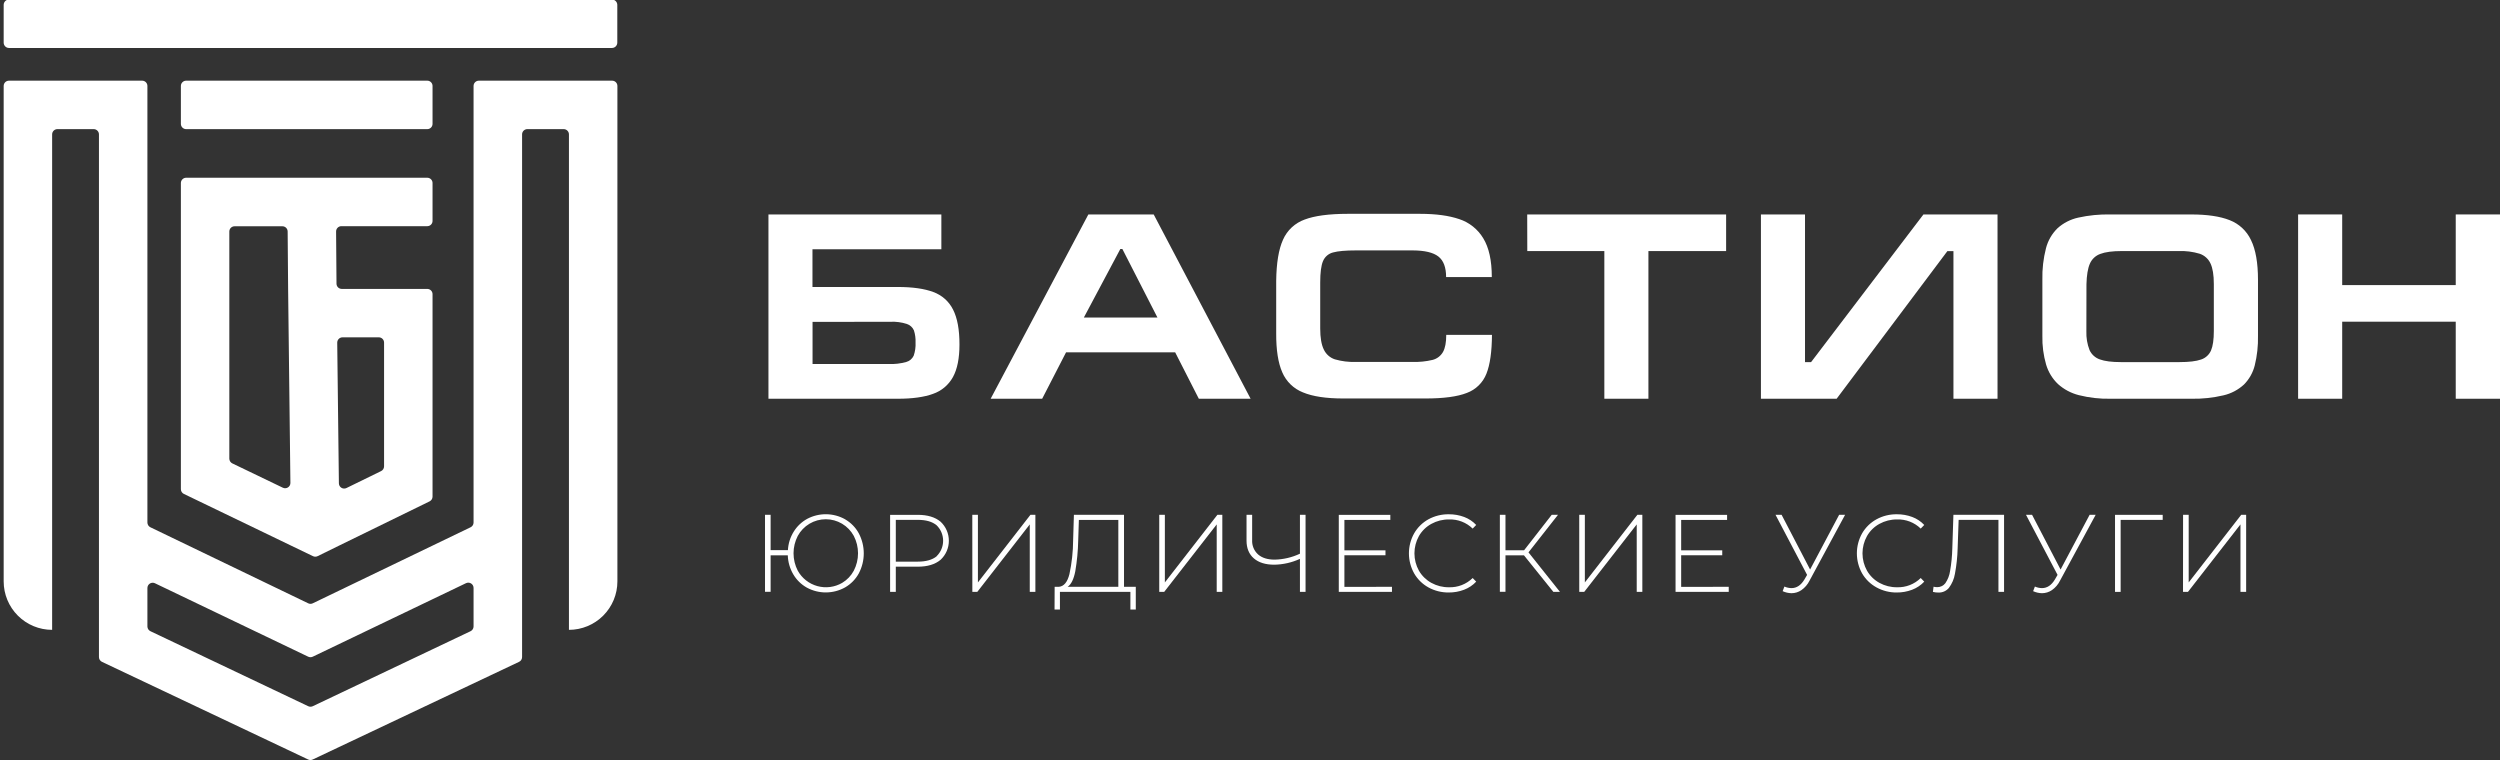
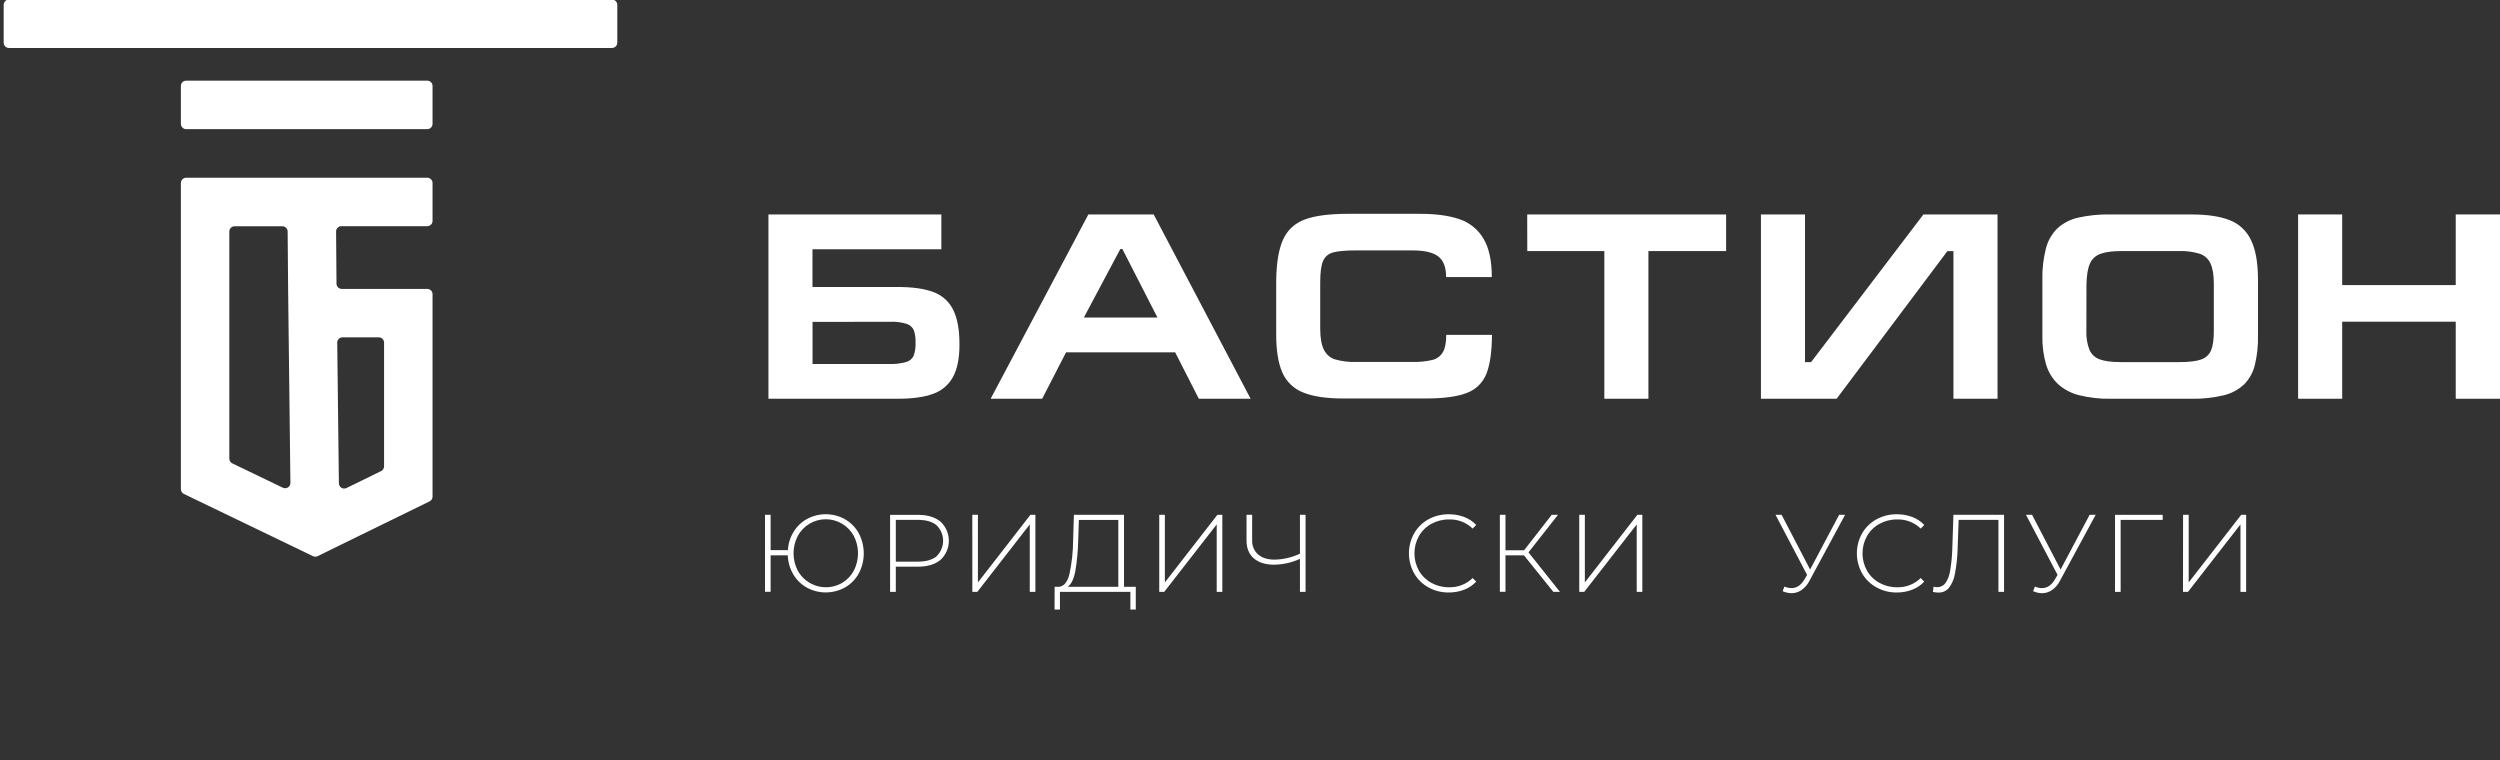
<svg xmlns="http://www.w3.org/2000/svg" width="1233" height="375" viewBox="0 0 1233 375" fill="none">
  <rect x="0" y="0" width="1233" height="375" fill="#333333" stroke="none" />
  <g clip-path="url(#clip0_6657_4)">
    <path d="M379 105.76H464.28V122.93H400.71V141.54H442.71C450.043 141.54 455.9 142.367 460.28 144.02C464.537 145.54 468.039 148.652 470.05 152.7C472.163 156.827 473.217 162.57 473.21 169.93C473.21 176.75 472.13 182.11 469.97 186.01C467.832 189.886 464.328 192.827 460.14 194.26C455.74 195.86 449.973 196.66 442.84 196.66H379V105.76ZM400.75 158.76V179.54H438.35C441.244 179.647 444.138 179.309 446.93 178.54C447.74 178.322 448.492 177.928 449.133 177.387C449.774 176.846 450.288 176.171 450.64 175.41C451.349 173.327 451.657 171.128 451.55 168.93C451.636 166.898 451.362 164.867 450.74 162.93C450.414 162.187 449.935 161.521 449.333 160.976C448.732 160.432 448.022 160.021 447.25 159.77C444.623 158.928 441.866 158.566 439.11 158.7L400.75 158.76Z" fill="white" />
    <path d="M514 196.66H488.59L536.78 105.76H569L616.8 196.66H591.26L579.59 173.77H525.78L514 196.66ZM534.56 156.6H570.85L553.55 122.8H552.55L534.56 156.6Z" fill="white" />
    <path d="M702.999 196.53H662.489C654.029 196.53 647.409 195.53 642.629 193.53C640.356 192.641 638.283 191.309 636.53 189.611C634.777 187.913 633.38 185.883 632.419 183.64C630.379 179.007 629.379 172.59 629.419 164.39V138.59C629.519 129.723 630.642 122.93 632.789 118.21C633.796 115.92 635.258 113.86 637.088 112.154C638.917 110.449 641.075 109.134 643.429 108.29C648.389 106.41 655.462 105.467 664.649 105.46H700.399C708.166 105.46 714.602 106.33 719.709 108.07C724.664 109.699 728.867 113.057 731.549 117.53C734.356 122.11 735.759 128.48 735.759 136.64H713.219C713.219 131.86 711.946 128.48 709.399 126.5C706.852 124.52 702.626 123.52 696.719 123.5H668.839C663.679 123.5 659.899 123.833 657.499 124.5C656.386 124.773 655.353 125.304 654.484 126.051C653.615 126.799 652.935 127.74 652.499 128.8C651.579 130.97 651.129 134.48 651.129 139.32V162C651.129 166.52 651.716 169.973 652.889 172.36C653.418 173.499 654.174 174.518 655.111 175.354C656.049 176.19 657.147 176.825 658.339 177.22C661.696 178.191 665.186 178.624 668.679 178.5H696.559C699.922 178.62 703.286 178.283 706.559 177.5C707.631 177.228 708.637 176.743 709.517 176.073C710.397 175.402 711.132 174.561 711.679 173.6C712.759 171.68 713.289 168.87 713.289 165.16H735.839C735.786 173.5 734.872 179.89 733.099 184.33C732.25 186.497 730.952 188.461 729.291 190.091C727.629 191.721 725.642 192.982 723.459 193.79C718.806 195.623 711.986 196.537 702.999 196.53Z" fill="white" />
    <path d="M753.221 105.76H851.321V123.82H813.001V196.66H791.261V123.82H753.261L753.221 105.76Z" fill="white" />
    <path d="M963.44 196.66V123.86H960.44L905.83 196.66H868.49V105.76H890.23V178.59H893.23L948.64 105.76H985.18V196.66H963.44Z" fill="white" />
    <path d="M1113.64 165.61C1113.75 170.529 1113.22 175.442 1112.04 180.22C1111.15 183.778 1109.32 187.032 1106.74 189.64C1103.9 192.258 1100.43 194.094 1096.67 194.97C1091.46 196.201 1086.12 196.769 1080.77 196.66H1040.84C1035.61 196.763 1030.4 196.171 1025.33 194.9C1021.48 193.937 1017.92 192.045 1014.97 189.39C1012.23 186.756 1010.22 183.455 1009.14 179.81C1007.81 175.197 1007.19 170.409 1007.3 165.61V138C1007.17 132.736 1007.78 127.479 1009.09 122.38C1010.06 118.652 1012.03 115.259 1014.78 112.56C1017.66 109.972 1021.17 108.174 1024.95 107.34C1030.16 106.183 1035.5 105.656 1040.84 105.77H1080.77C1088.62 105.77 1094.91 106.703 1099.64 108.57C1104.29 110.36 1108.08 113.883 1110.19 118.4C1112.49 123.067 1113.64 129.6 1113.64 138V165.61ZM1029 163.4C1028.89 166.568 1029.42 169.725 1030.57 172.68C1031.06 173.752 1031.77 174.712 1032.65 175.502C1033.52 176.291 1034.55 176.893 1035.67 177.27C1038.07 178.15 1041.52 178.59 1046.04 178.59H1074.85C1079.6 178.59 1083.17 178.167 1085.55 177.32C1086.65 176.964 1087.65 176.379 1088.5 175.603C1089.36 174.827 1090.03 173.878 1090.49 172.82C1091.4 170.68 1091.86 167.49 1091.86 163.27V140.08C1091.86 135.62 1091.31 132.237 1090.21 129.93C1089.7 128.816 1088.96 127.818 1088.05 126.997C1087.14 126.175 1086.07 125.547 1084.91 125.15C1081.53 124.135 1078 123.686 1074.47 123.82H1046.47C1041.86 123.82 1038.33 124.287 1035.9 125.22C1034.75 125.624 1033.69 126.263 1032.8 127.096C1031.91 127.929 1031.2 128.938 1030.72 130.06C1029.71 132.373 1029.15 135.753 1029.04 140.2L1029 163.4Z" fill="white" />
    <path d="M1133.43 196.66V105.76H1155.17V140.61H1211.17V105.76H1233.04V196.66H1211.17V158.66H1155.17V196.66H1133.43Z" fill="white" />
    <path d="M416.831 256.14C419.664 257.779 421.993 260.166 423.561 263.04C425.169 266.085 426.01 269.476 426.01 272.92C426.01 276.364 425.169 279.755 423.561 282.8C421.992 285.67 419.664 288.054 416.831 289.69C413.953 291.305 410.713 292.164 407.414 292.189C404.114 292.213 400.862 291.402 397.961 289.83C395.184 288.286 392.871 286.028 391.261 283.29C389.575 280.436 388.639 277.203 388.541 273.89H380.071V291.89H377.301V253.89H380.071V271.32H388.601C388.767 268.098 389.748 264.97 391.451 262.23C393.081 259.579 395.373 257.397 398.101 255.9C400.992 254.366 404.221 253.582 407.494 253.621C410.766 253.659 413.977 254.519 416.831 256.12V256.14ZM415.361 287.47C417.78 286.027 419.761 283.953 421.091 281.47C422.464 278.818 423.18 275.876 423.18 272.89C423.18 269.904 422.464 266.962 421.091 264.31C419.741 261.824 417.745 259.748 415.313 258.301C412.882 256.854 410.105 256.091 407.276 256.091C404.447 256.091 401.67 256.854 399.238 258.301C396.807 259.748 394.811 261.824 393.461 264.31C392.088 266.962 391.371 269.904 391.371 272.89C391.371 275.876 392.088 278.818 393.461 281.47C394.49 283.317 395.876 284.941 397.54 286.246C399.204 287.551 401.111 288.51 403.151 289.069C405.19 289.628 407.32 289.774 409.417 289.5C411.513 289.225 413.534 288.535 415.361 287.47Z" fill="white" />
    <path d="M463.9 257.31C465.187 258.512 466.213 259.966 466.914 261.581C467.616 263.197 467.978 264.939 467.978 266.7C467.978 268.461 467.616 270.203 466.914 271.819C466.213 273.434 465.187 274.888 463.9 276.09C461.193 278.357 457.45 279.49 452.67 279.49H441.81V291.92H439V253.92H452.63C457.43 253.913 461.187 255.043 463.9 257.31ZM461.95 274.31C462.963 273.317 463.768 272.133 464.318 270.825C464.867 269.517 465.15 268.113 465.15 266.695C465.15 265.277 464.867 263.873 464.318 262.565C463.768 261.257 462.963 260.073 461.95 259.08C459.81 257.287 456.717 256.39 452.67 256.39H441.81V277H452.67C456.723 277 459.833 276.11 462 274.33L461.95 274.31Z" fill="white" />
    <path d="M479.539 253.91H482.309V287.25L508.209 253.91H510.649V291.91H507.879V258.64L481.999 291.92H479.559L479.539 253.91Z" fill="white" />
    <path d="M560.17 289.42V300.61H557.51V291.92H522.76V300.61H520.1L520.15 289.42H522.21C524.71 289.213 526.456 287.117 527.45 283.13C528.627 277.63 529.237 272.024 529.27 266.4L529.65 253.91H554.36V289.42H560.17ZM530.34 281.71C529.59 285.62 528.34 288.19 526.56 289.42H551.56V256.42H532.1L531.77 266.63C531.665 271.685 531.187 276.725 530.34 281.71Z" fill="white" />
    <path d="M571.74 253.91H574.51V287.25L600.41 253.91H602.85V291.91H600.08V258.64L574.18 291.92H571.74V253.91Z" fill="white" />
    <path d="M643.899 253.91V291.91H641.129V275.63C637.158 277.458 632.85 278.439 628.479 278.51C624.166 278.51 620.806 277.47 618.399 275.39C615.992 273.31 614.789 270.387 614.789 266.62V253.91H617.559V266.35C617.487 267.679 617.713 269.008 618.222 270.239C618.731 271.469 619.509 272.57 620.499 273.46C622.452 275.16 625.182 276.01 628.689 276.01C632.995 275.915 637.233 274.917 641.129 273.08V253.91H643.899Z" fill="white" />
-     <path d="M686.519 289.42V291.92H660.289V253.92H685.709V256.42H663.059V271.42H683.319V273.86H663.059V289.44L686.519 289.42Z" fill="white" />
    <path d="M704.46 289.69C701.545 288.071 699.125 285.689 697.46 282.8C695.769 279.782 694.881 276.38 694.881 272.92C694.881 269.46 695.769 266.058 697.46 263.04C699.125 260.148 701.545 257.763 704.46 256.14C707.549 254.452 711.021 253.591 714.541 253.64C717.134 253.616 719.71 254.067 722.141 254.97C724.388 255.815 726.413 257.162 728.061 258.91L726.32 260.7C724.779 259.198 722.95 258.024 720.942 257.249C718.935 256.474 716.791 256.114 714.641 256.19C711.607 256.154 708.617 256.905 705.96 258.37C703.4 259.765 701.275 261.842 699.82 264.37C698.364 266.984 697.6 269.927 697.6 272.92C697.6 275.913 698.364 278.856 699.82 281.47C701.282 283.992 703.405 286.067 705.96 287.47C708.617 288.932 711.608 289.68 714.641 289.64C716.795 289.709 718.94 289.34 720.948 288.557C722.955 287.773 724.783 286.59 726.32 285.08L728.061 286.87C726.393 288.644 724.34 290.013 722.061 290.87C719.643 291.785 717.076 292.243 714.49 292.22C710.985 292.256 707.529 291.385 704.46 289.69Z" fill="white" />
    <path d="M751.62 273.89H742.5V291.89H739.73V253.89H742.5V271.4H751.671L765.301 253.91H768.401L753.85 272.43L769.38 291.92H766.12L751.62 273.89Z" fill="white" />
    <path d="M778.881 253.91H781.651V287.25L807.541 253.91H810.001V291.91H807.231V258.64L781.331 291.92H778.891L778.881 253.91Z" fill="white" />
-     <path d="M852.611 289.42V291.92H826.381V253.92H851.801V256.42H829.151V271.42H849.411V273.86H829.151V289.44L852.611 289.42Z" fill="white" />
    <path d="M910 253.91L892.46 286.38C891.54 288.248 890.164 289.855 888.46 291.05C887.013 292.039 885.302 292.569 883.55 292.57C882.047 292.532 880.568 292.192 879.2 291.57L880.07 289.29C881.168 289.773 882.35 290.035 883.55 290.06C886.12 290.06 888.25 288.63 889.96 285.77L891.26 283.54L875.68 253.89H878.68L892.74 280.89L907.07 253.89L910 253.91Z" fill="white" />
    <path d="M925.45 289.69C922.514 288.079 920.073 285.696 918.39 282.8C916.699 279.782 915.811 276.38 915.811 272.92C915.811 269.46 916.699 266.058 918.39 263.04C920.072 260.141 922.513 257.755 925.45 256.14C928.534 254.451 932.004 253.589 935.52 253.64C938.114 253.616 940.689 254.067 943.12 254.97C945.369 255.812 947.395 257.16 949.04 258.91L947.3 260.7C945.76 259.199 943.933 258.026 941.927 257.251C939.921 256.475 937.779 256.115 935.63 256.19C932.594 256.154 929.6 256.905 926.94 258.37C924.38 259.763 922.258 261.84 920.81 264.37C919.348 266.983 918.581 269.926 918.581 272.92C918.581 275.914 919.348 278.857 920.81 281.47C922.263 283.995 924.384 286.071 926.94 287.47C929.601 288.932 932.595 289.68 935.63 289.64C937.783 289.708 939.927 289.339 941.932 288.556C943.938 287.772 945.764 286.589 947.3 285.08L949.04 286.87C947.372 288.644 945.32 290.013 943.04 290.87C940.622 291.785 938.055 292.243 935.47 292.22C931.968 292.257 928.515 291.386 925.45 289.69Z" fill="white" />
    <path d="M988.401 253.91V291.91H985.63V256.41H966L965.51 270.41C965.402 274.625 964.958 278.825 964.181 282.97C963.762 285.512 962.732 287.914 961.181 289.97C960.549 290.716 959.757 291.309 958.863 291.704C957.969 292.099 956.997 292.286 956.021 292.25C955.107 292.257 954.196 292.146 953.311 291.92L953.63 289.37C954.22 289.51 954.824 289.583 955.431 289.59C956.201 289.598 956.963 289.428 957.656 289.093C958.35 288.759 958.958 288.268 959.431 287.66C960.681 285.834 961.489 283.742 961.791 281.55C962.43 277.872 962.794 274.152 962.88 270.42L963.421 253.91H988.401Z" fill="white" />
    <path d="M1033.58 253.91L1016 286.38C1015.08 288.248 1013.71 289.855 1012 291.05C1010.55 292.039 1008.84 292.569 1007.08 292.57C1005.58 292.531 1004.11 292.191 1002.74 291.57L1003.61 289.29C1004.71 289.772 1005.88 290.034 1007.08 290.06C1009.66 290.06 1011.79 288.63 1013.49 285.77L1014.79 283.54L999.211 253.89H1002.21L1016.28 280.89L1030.61 253.89L1033.58 253.91Z" fill="white" />
    <path d="M1066.64 256.41H1045.9V291.92H1043.13V253.92H1066.64V256.41Z" fill="white" />
    <path d="M1076.69 253.91H1079.46V287.25L1105.36 253.91H1107.8V291.91H1105V258.64L1079.1 291.92H1076.66L1076.69 253.91Z" fill="white" />
-     <path d="M233.561 42.39V257.71C233.559 258.199 233.421 258.677 233.161 259.091C232.901 259.504 232.53 259.837 232.091 260.05L154.261 297.55C153.909 297.723 153.522 297.813 153.131 297.813C152.739 297.813 152.352 297.723 152.001 297.55L74.171 260.05C73.731 259.837 73.36 259.504 73.1 259.091C72.841 258.677 72.702 258.199 72.701 257.71V42.39C72.701 41.7 72.427 41.039 71.939 40.552C71.451 40.064 70.79 39.79 70.101 39.79H4.411C4.069 39.789 3.73 39.855 3.414 39.985C3.098 40.115 2.811 40.307 2.569 40.549C2.327 40.79 2.136 41.078 2.006 41.394C1.876 41.71 1.809 42.048 1.811 42.39V286.74C1.811 293.079 4.329 299.158 8.811 303.64C13.293 308.122 19.372 310.64 25.711 310.64V66.28C25.711 65.939 25.778 65.6 25.909 65.285C26.039 64.97 26.231 64.683 26.472 64.442C26.713 64.2 27 64.009 27.316 63.878C27.631 63.747 27.969 63.68 28.311 63.68H46.201C46.542 63.68 46.88 63.747 47.196 63.878C47.511 64.009 47.798 64.2 48.039 64.442C48.281 64.683 48.472 64.97 48.603 65.285C48.733 65.6 48.801 65.939 48.801 66.28V324.07C48.8 324.563 48.939 325.046 49.203 325.462C49.467 325.878 49.844 326.211 50.291 326.42L152.001 374.59C152.346 374.758 152.726 374.845 153.111 374.845C153.495 374.845 153.875 374.758 154.221 374.59L256.001 326.42C256.447 326.211 256.824 325.878 257.088 325.462C257.352 325.046 257.492 324.563 257.491 324.07V66.28C257.491 65.591 257.765 64.929 258.252 64.442C258.74 63.954 259.401 63.68 260.091 63.68H278.001C278.69 63.68 279.351 63.954 279.839 64.442C280.327 64.929 280.601 65.591 280.601 66.28V310.64C286.939 310.64 293.018 308.122 297.5 303.64C301.983 299.158 304.501 293.079 304.501 286.74V42.39C304.501 41.7 304.227 41.039 303.739 40.552C303.251 40.064 302.59 39.79 301.901 39.79H236.161C235.471 39.79 234.81 40.064 234.322 40.552C233.835 41.039 233.561 41.7 233.561 42.39ZM152.001 348.3L74.171 311.3C73.736 311.091 73.369 310.765 73.109 310.358C72.85 309.952 72.708 309.482 72.701 309V290C72.702 289.561 72.814 289.13 73.026 288.747C73.239 288.363 73.545 288.039 73.916 287.806C74.287 287.572 74.712 287.436 75.15 287.411C75.588 287.385 76.025 287.471 76.421 287.66L152.001 323.88C152.352 324.048 152.736 324.135 153.126 324.135C153.515 324.135 153.899 324.048 154.251 323.88L229.841 287.62C230.236 287.431 230.674 287.345 231.111 287.371C231.549 287.396 231.974 287.532 232.345 287.766C232.716 287.999 233.022 288.323 233.235 288.707C233.447 289.09 233.559 289.521 233.561 289.96V308.96C233.56 309.451 233.421 309.933 233.159 310.348C232.897 310.764 232.523 311.097 232.081 311.31L154.241 348.31C153.889 348.473 153.507 348.556 153.119 348.554C152.732 348.553 152.35 348.466 152.001 348.3Z" fill="white" />
    <path d="M210.731 87.66H91.811C91.122 87.662 90.462 87.937 89.975 88.424C89.488 88.911 89.214 89.571 89.211 90.26V241.26C89.21 241.749 89.348 242.228 89.608 242.642C89.868 243.056 90.24 243.388 90.681 243.6L143.591 269.11L154.361 274.3C154.717 274.47 155.106 274.559 155.501 274.559C155.896 274.559 156.285 274.47 156.641 274.3L167.471 268.98L211.881 247.27C212.317 247.055 212.685 246.721 212.941 246.308C213.197 245.894 213.332 245.417 213.331 244.93V145.09C213.331 144.748 213.264 144.41 213.133 144.095C213.002 143.779 212.811 143.493 212.569 143.251C212.328 143.01 212.041 142.818 211.726 142.688C211.41 142.557 211.072 142.49 210.731 142.49H168.561C167.876 142.493 167.217 142.224 166.73 141.742C166.243 141.26 165.966 140.605 165.961 139.92L165.761 114.18C165.757 113.836 165.821 113.495 165.95 113.176C166.079 112.857 166.27 112.567 166.512 112.322C166.754 112.077 167.042 111.883 167.359 111.751C167.676 111.618 168.017 111.55 168.361 111.55H210.731C211.072 111.55 211.41 111.483 211.726 111.352C212.041 111.221 212.328 111.03 212.569 110.788C212.811 110.547 213.002 110.26 213.133 109.945C213.264 109.629 213.331 109.291 213.331 108.95V90.26C213.331 89.918 213.264 89.58 213.133 89.265C213.002 88.95 212.811 88.663 212.569 88.421C212.328 88.18 212.041 87.989 211.726 87.858C211.41 87.727 211.072 87.66 210.731 87.66ZM189.421 169V230C189.423 230.488 189.287 230.966 189.028 231.38C188.77 231.794 188.4 232.127 187.961 232.34L170.891 240.69C170.497 240.884 170.06 240.976 169.621 240.955C169.182 240.935 168.756 240.804 168.381 240.574C168.007 240.345 167.697 240.024 167.48 239.642C167.263 239.26 167.146 238.829 167.141 238.39L166.321 169C166.318 168.656 166.384 168.316 166.513 167.997C166.642 167.679 166.833 167.389 167.075 167.145C167.316 166.901 167.604 166.706 167.921 166.573C168.237 166.44 168.577 166.371 168.921 166.37H186.821C187.165 166.369 187.506 166.436 187.825 166.568C188.143 166.7 188.431 166.894 188.673 167.139C188.915 167.384 189.106 167.675 189.234 167.994C189.363 168.314 189.426 168.656 189.421 169ZM139.501 240.54L114.571 228.54C114.131 228.327 113.761 227.994 113.501 227.58C113.241 227.167 113.102 226.688 113.101 226.2V114.2C113.1 113.858 113.166 113.519 113.296 113.203C113.426 112.887 113.618 112.6 113.86 112.358C114.101 112.117 114.388 111.925 114.704 111.795C115.02 111.665 115.359 111.599 115.701 111.6H139.271C139.956 111.597 140.614 111.866 141.102 112.348C141.589 112.83 141.866 113.485 141.871 114.17L142.101 142.54L143.231 238.22C143.227 238.658 143.113 239.088 142.898 239.471C142.684 239.853 142.376 240.175 142.004 240.406C141.632 240.638 141.207 240.771 140.77 240.795C140.332 240.818 139.896 240.73 139.501 240.54Z" fill="white" />
    <path d="M301.781 -0.23H4.471C4.125 -0.234 3.782 -0.17 3.462 -0.041C3.141 0.087 2.849 0.278 2.602 0.519C2.355 0.76 2.158 1.048 2.022 1.366C1.886 1.683 1.814 2.025 1.811 2.37V21.06C1.814 21.405 1.886 21.747 2.022 22.064C2.158 22.382 2.355 22.669 2.602 22.911C2.849 23.152 3.141 23.343 3.462 23.471C3.782 23.6 4.125 23.664 4.471 23.66H301.781C302.479 23.668 303.152 23.399 303.653 22.912C304.153 22.424 304.44 21.758 304.451 21.06V2.37C304.44 1.672 304.153 1.006 303.653 0.518C303.152 0.031 302.479 -0.238 301.781 -0.23Z" fill="white" />
    <path d="M210.731 39.79H91.811C90.375 39.79 89.211 40.954 89.211 42.39V61.09C89.211 62.526 90.375 63.69 91.811 63.69H210.731C212.167 63.69 213.331 62.526 213.331 61.09V42.39C213.331 40.954 212.167 39.79 210.731 39.79Z" fill="white" />
  </g>
  <defs>
    <clipPath id="clip0_6657_4">
      <rect width="1233" height="375" fill="white" />
    </clipPath>
  </defs>
</svg>